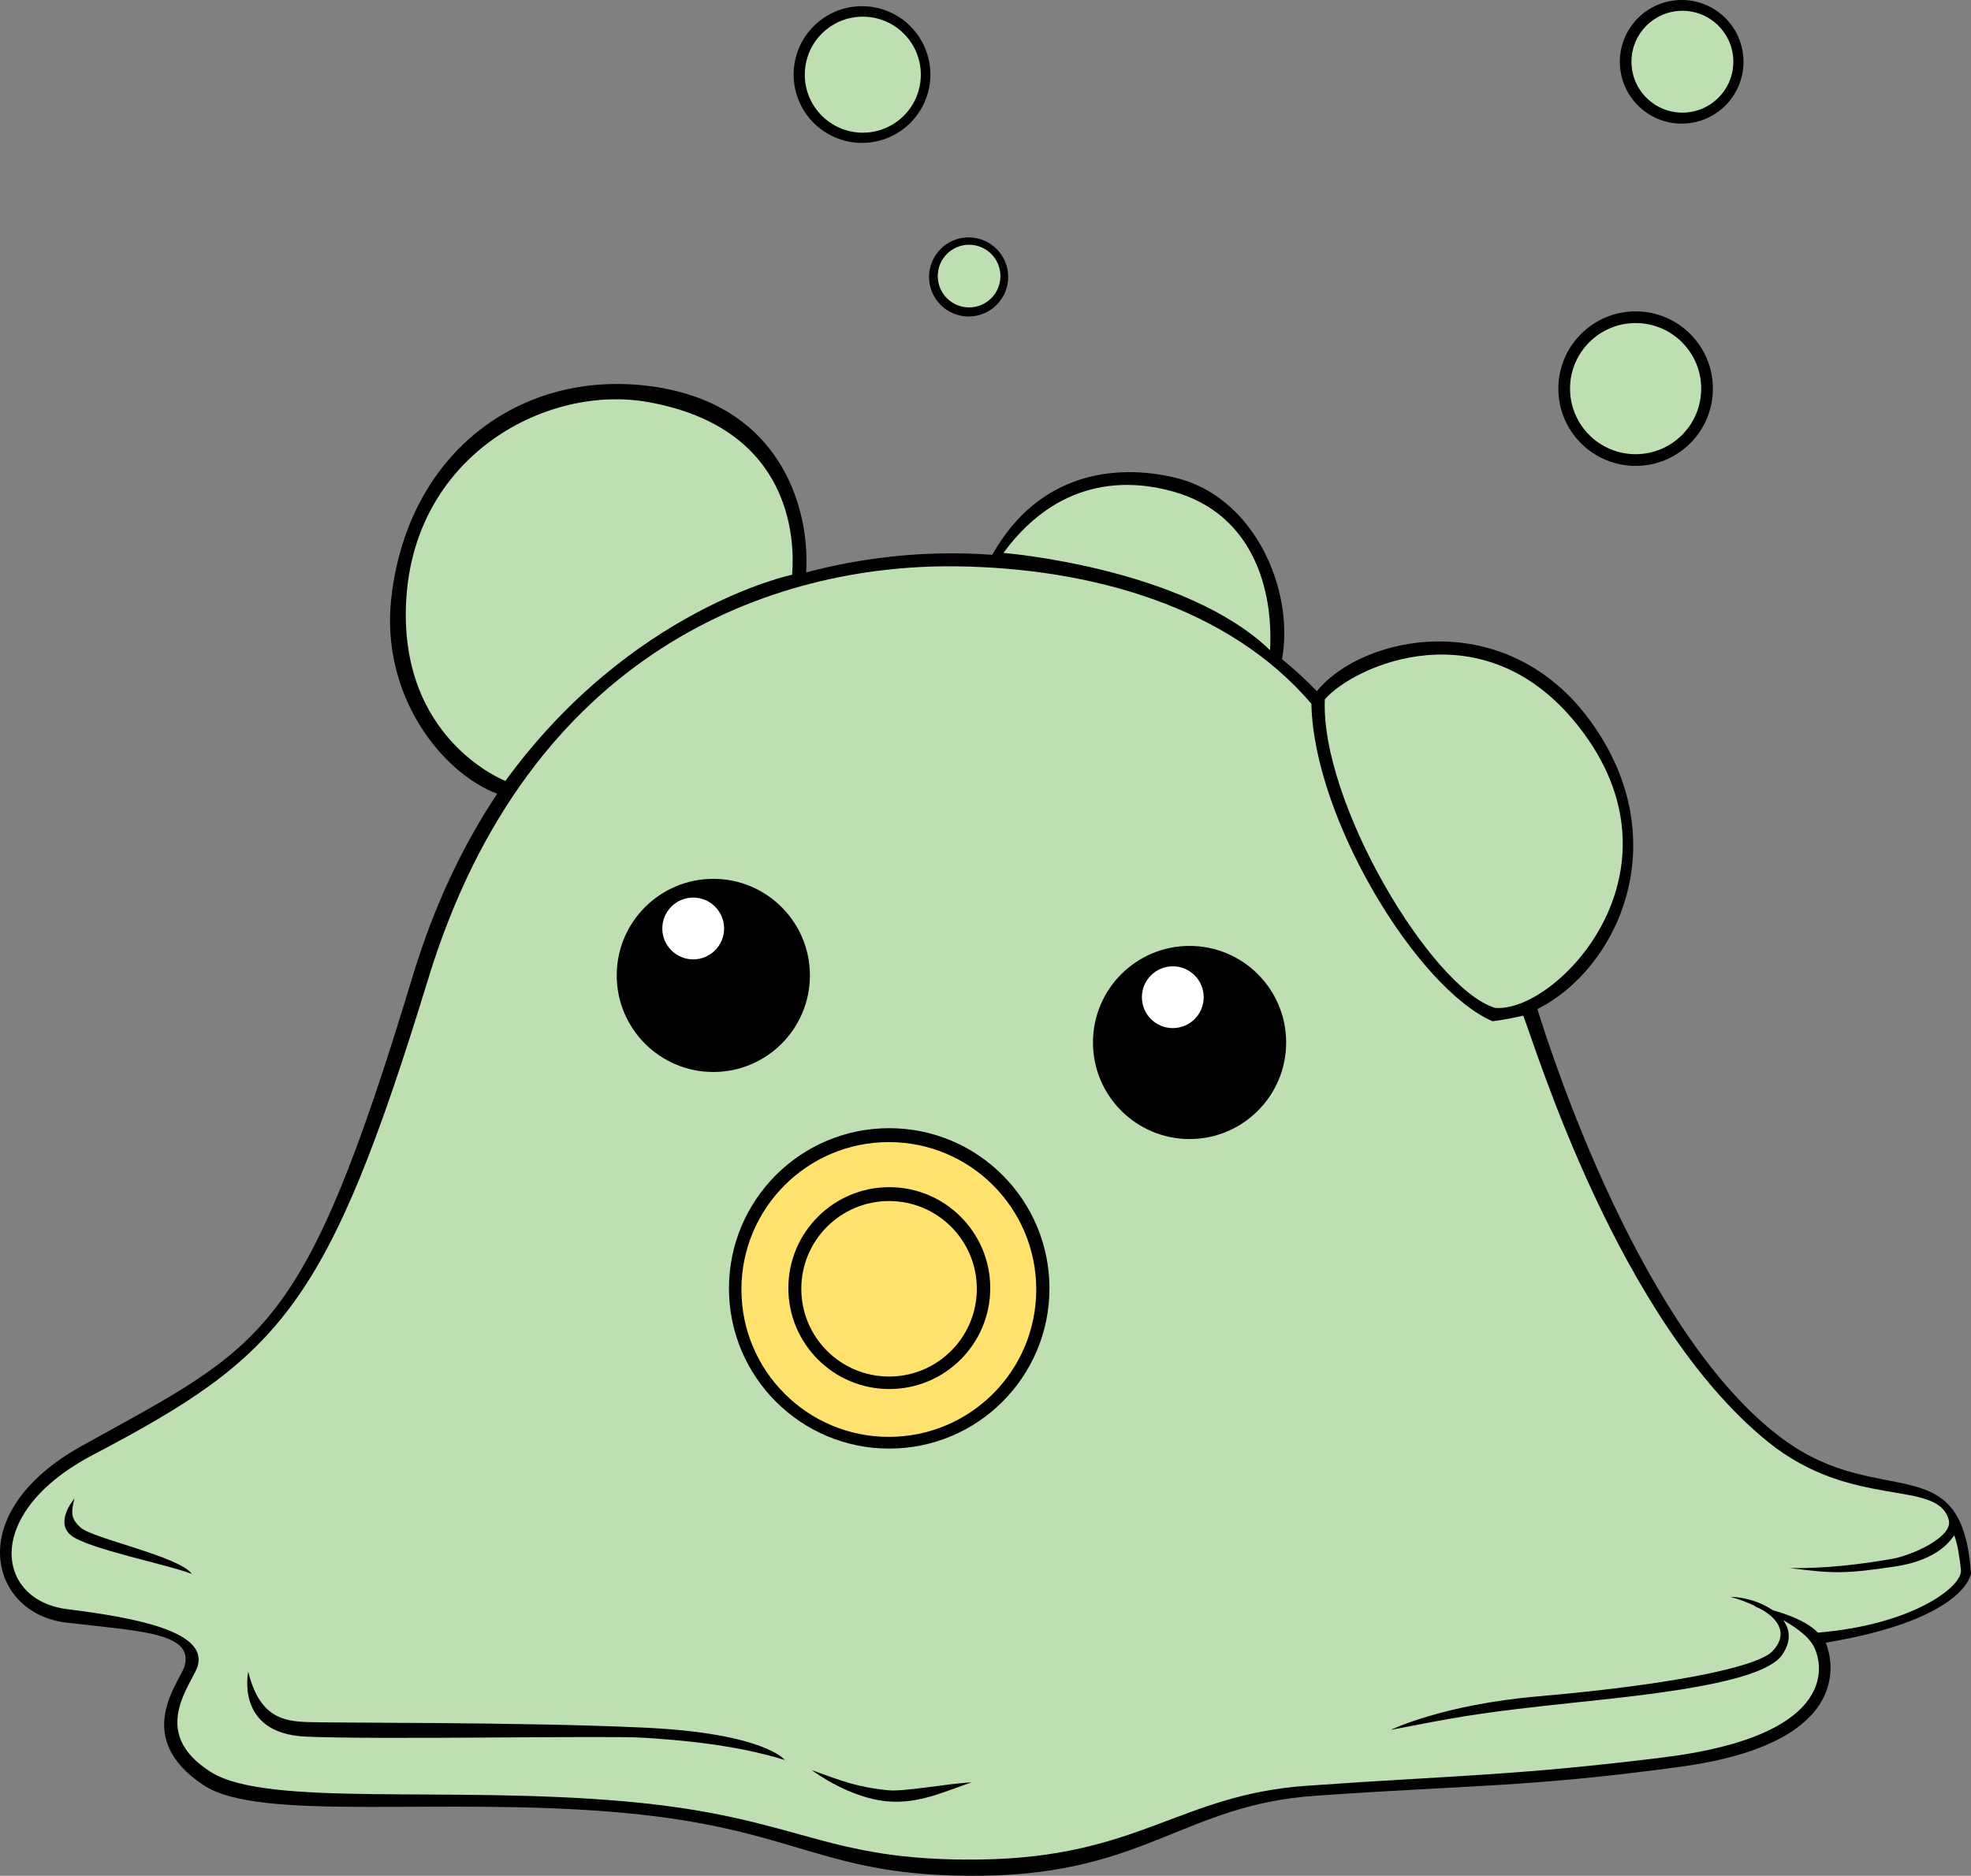
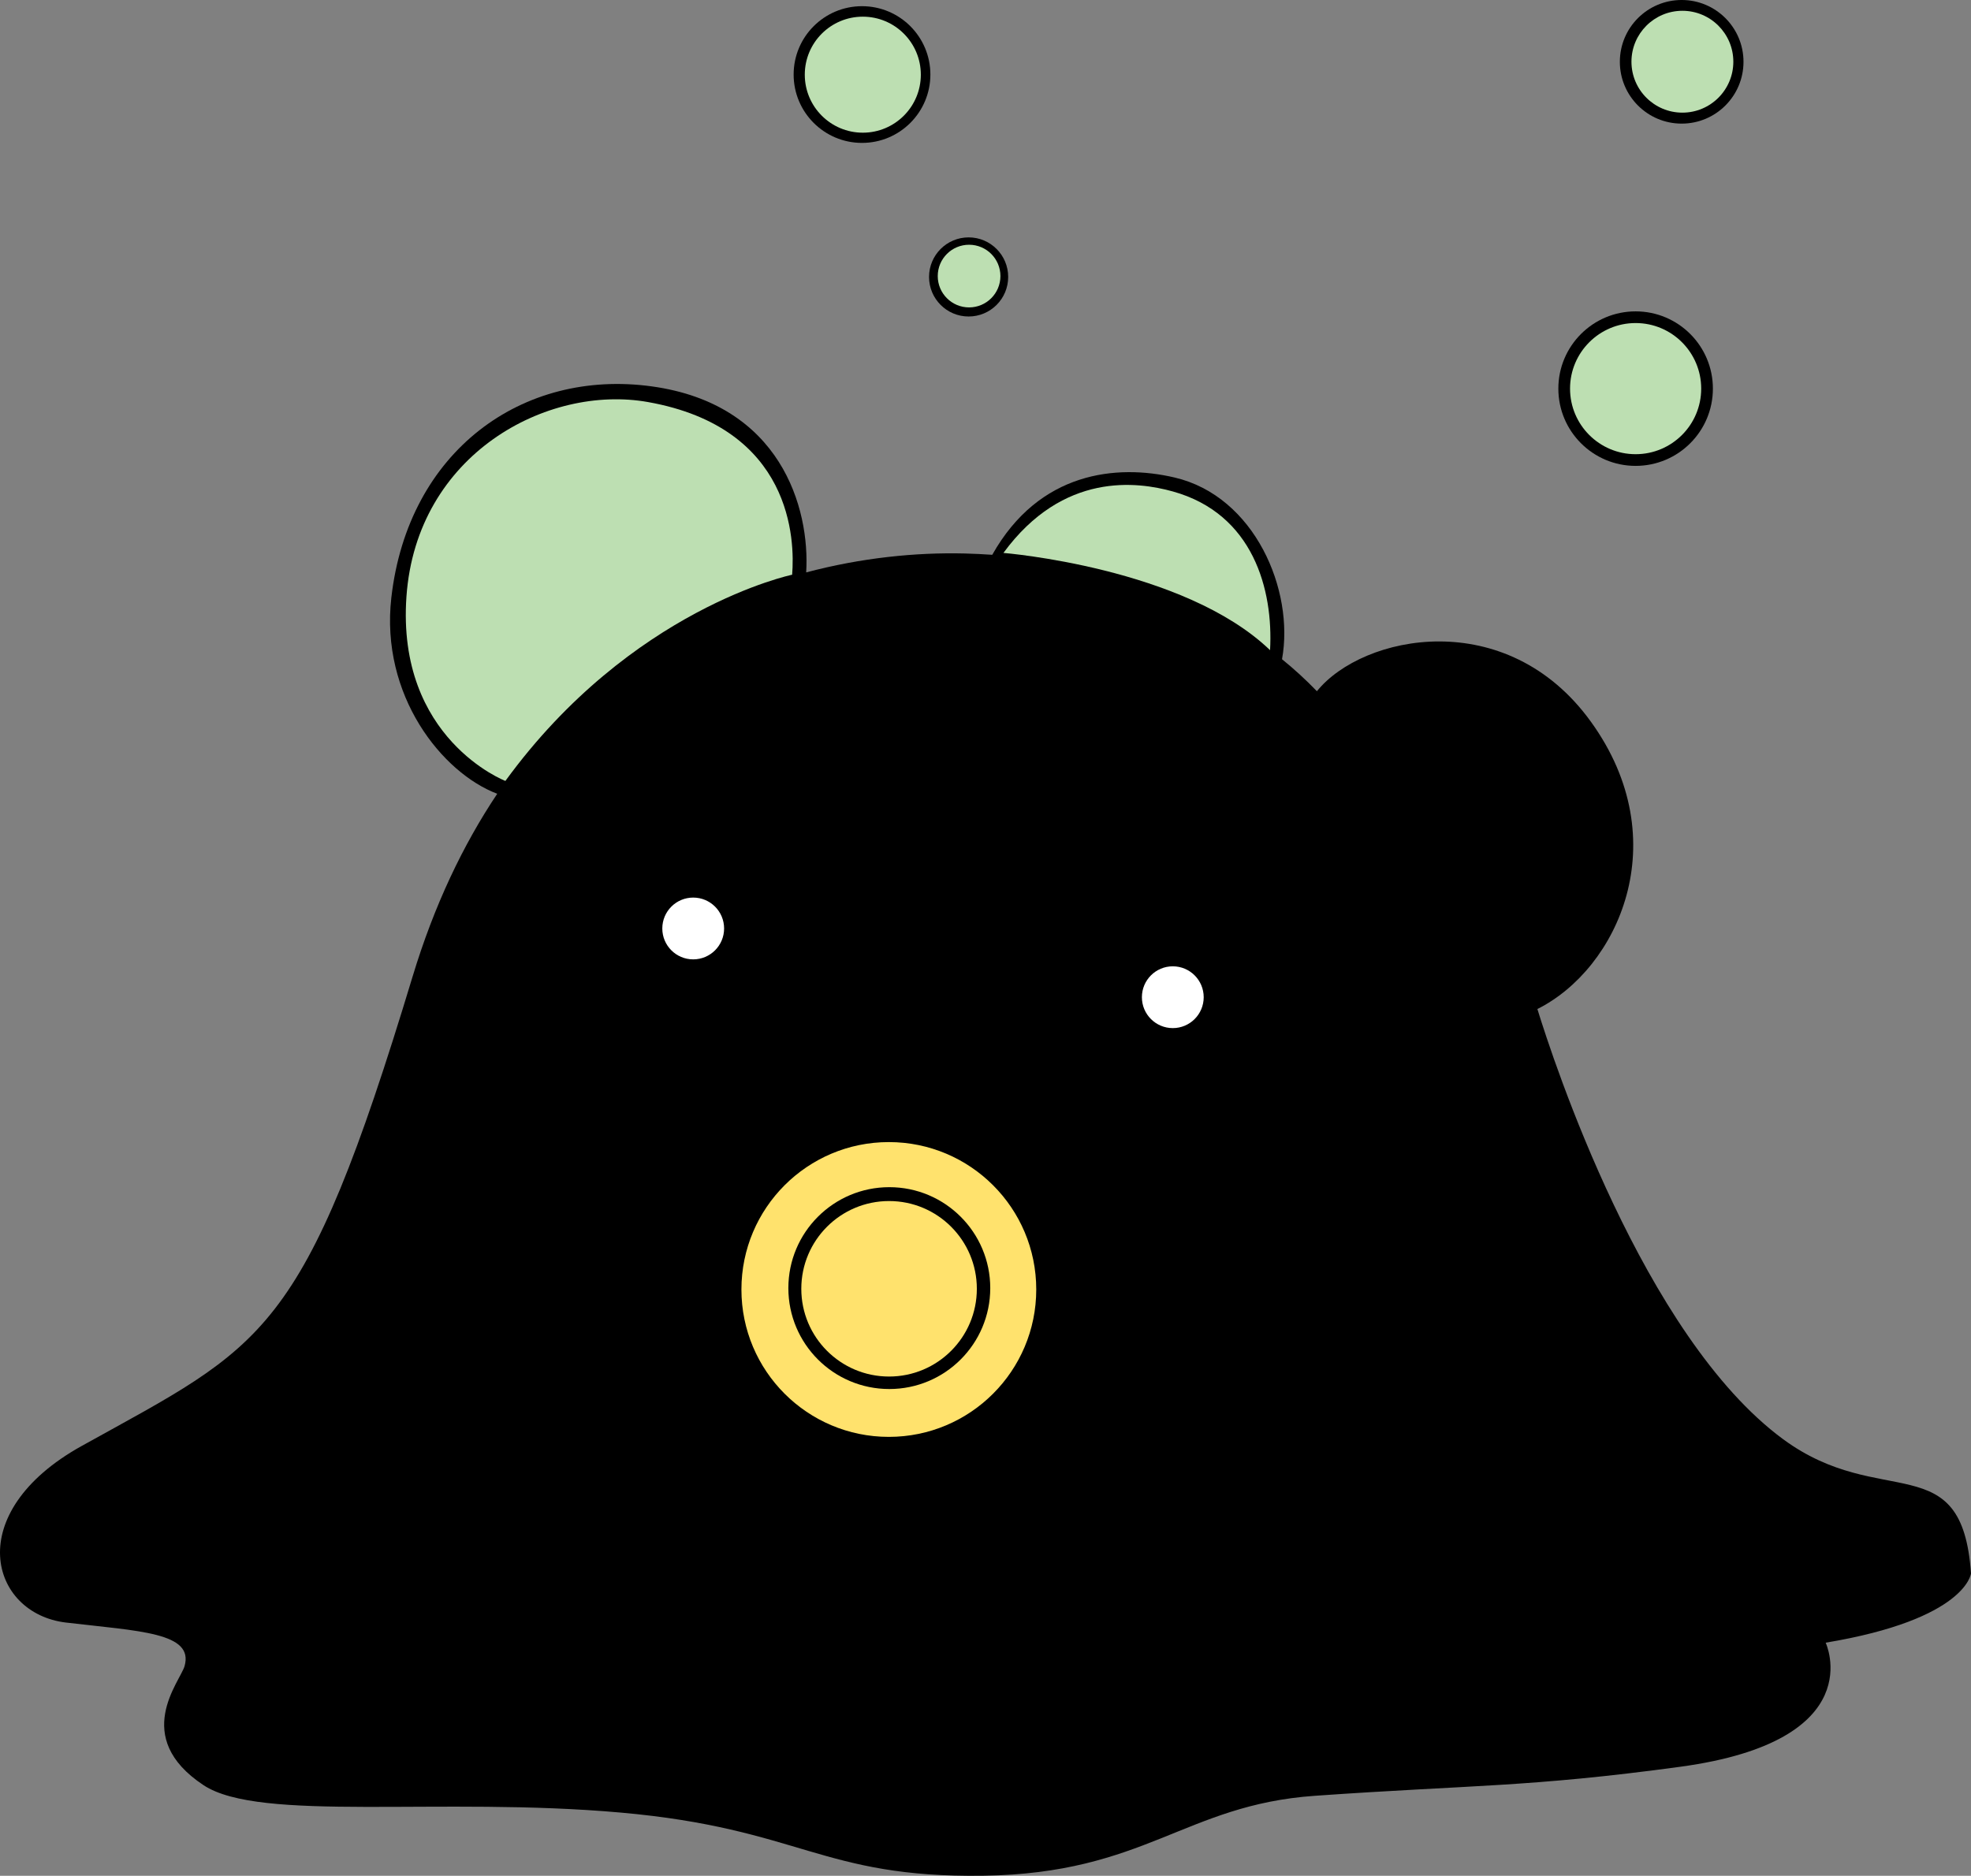
<svg xmlns="http://www.w3.org/2000/svg" version="1.1" id="Layer_1" x="0px" y="0px" viewBox="0 0 293.846 279.711" style="enable-background:new 0 0 293.846 279.711;" xml:space="preserve">
  <rect x="0" y="0" width="293.846" height="279.711" fill="#808080" stroke="none" />
  <g>
    <path d="M293.846,234.616c-1.334-19.166-13.391-9.254-28-20   c-20.877-15.355-34.338-56.659-36.646-64.155c11.955-5.966,20.832-25.049,7.978-42.844   c-12.568-17.404-34.018-12.993-40.848-4.547c-1.65-1.71-3.385-3.301-5.201-4.769   c1.875-10.26-4.053-24.306-16.033-27.101c-8.59-2.004-20.158-0.917-27.166,11.529   c-1.377-0.092-2.746-0.163-4.1-0.196c-7.313-0.179-15.406,0.637-23.641,2.821   c0.588-9.638-3.821-25.09-23.011-27.737c-19.333-2.667-36.333,9.667-38.833,31.476   c-1.681,14.662,7.611,26.181,15.784,29.271c-5.065,7.577-9.389,16.58-12.617,27.253   c-16.333,53.999-22.029,54.831-49.333,69.999c-18,10-13.666,25-2.333,26.334   c10.973,1.291,19.1,1.482,17.667,6.5c-0.667,2.332-8,10.582,2.833,17.75   c8.428,5.576,35.291,1.693,62.167,4.082c26.874,2.387,29.93,9.758,54.084,9.418   c24.152-0.342,30.025-10.555,49.416-11.918c23.504-1.654,31.851-1.248,54.5-4.332   c28.527-3.885,21.666-18.5,21.666-18.5C293.178,241.45,293.846,234.616,293.846,234.616z   " />
    <path style="fill:#BDDFB2;" d="M118.096,85.7c0,0-24,5-42.75,30.75c0,0-16.25-6.25-14.75-27.5s21-31.666,36-29   C118.179,63.787,118.512,80.616,118.096,85.7z" />
    <path style="fill:#BDDFB2;" d="M149.596,82.45c0,0,26.916,2.166,39.75,14.5c0.5-9-2.5-20.334-14.5-23.667   C169.618,71.831,158.512,70.283,149.596,82.45z" />
-     <path style="fill:#BDDFB2;" d="M197.512,104.283c-0.666,15.333,15.834,43,25.334,46   c9,0.916,29.75-20.334,12.332-42.167C221.091,90.454,201.846,99.283,197.512,104.283z" />
    <g>
      <circle cx="243.846" cy="57.95" r="11.52" />
      <ellipse style="fill:#BDDFB2;" cx="243.846" cy="57.95" rx="9.776" ry="9.778" />
    </g>
    <g>
      <circle cx="250.712" cy="9.216" r="9.217" />
      <circle style="fill:#BDDFB2;" cx="250.819" cy="9.203" r="7.594" />
    </g>
    <g>
      <circle cx="144.406" cy="41.296" r="5.899" />
      <circle style="fill:#BDDFB2;" cx="144.475" cy="41.167" r="4.672" />
    </g>
    <g>
      <circle cx="128.512" cy="11.116" r="10.193" />
      <circle style="fill:#BDDFB2;" cx="128.631" cy="11.136" r="8.65" />
    </g>
-     <path style="fill:#BDDFB2;" d="M291.346,228.95c0.5,1.25,0.818,3.383,1,5.166   c0.25,2.459-7.168,8.166-21.334,9.334c-2.666-2.834-9.557-4-9.557-4c2,0.875,7.057,3.084,8.723,5.666   c1.666,2.584,4.5,13.666-22.332,16.959c-22.23,2.727-29.971,2.59-53,4.207   c-19,1.334-25,10.666-48.667,11c-23.667,0.334-26.667-6.332-53-8.666   c-26.333-2.334-53.26,0.885-61.667-4.334c-9.667-6-2.667-13.332-2-16   c1.236-4.947-8.834-7-19.5-8.332c-10.667-1.334-12.667-14.334,3.833-23c27.983-14.699,35-22,50-71   s51.411-61.842,78.75-61.5c20,0.25,40.584,6,52.916,20.5c0.334,17.166,15.834,42.5,27,47.333   c0,0,2.084-0.25,4.584-0.833c2,5.167,14.25,45.5,36.416,63.5c12.654,10.275,25.334,5.5,27.021,11.688   c0.699,2.564-5.562,5.312-8.438,5.812c-4.635,0.805-9.834,1.459-15.25,1.375   c6.5,0.834,8.312,0.871,15.75-0.25C289.221,232.575,290.971,229.387,291.346,228.95z" />
-     <circle cx="177.346" cy="155.45" r="14.4" />
    <circle cx="106.346" cy="145.45" r="14.4" />
    <circle style="fill:#FFFFFF;" cx="103.346" cy="138.45" r="4.607" />
    <circle style="fill:#FFFFFF;" cx="174.846" cy="148.7" r="4.607" />
    <g>
      <circle cx="132.567" cy="192.119" r="23.889" />
      <ellipse style="fill:#FFE26D;" cx="132.512" cy="192.282" rx="21.977" ry="21.979" />
    </g>
    <g>
      <circle cx="132.582" cy="192.076" r="15.05" />
      <circle style="fill:#FFE26D;" cx="132.547" cy="192.179" r="13.085" />
    </g>
    <path d="M11.096,223.45c0,0-3,3.5-0.5,5.5s14.287,4.309,18,5.75c-1.75-2.584-14.851-5.305-16.583-6.918   C10.653,226.516,10.512,225.782,11.096,223.45z" />
    <path d="M37.012,249.282c0,0-2,9.168,8.5,9.668s45-0.166,50.333,0.166   c5.333,0.334,13.667,1,21.167,3.334c0,0-3-4-21-4.834c-18.541-0.857-46.333-0.666-50.333-0.834   C42.332,256.643,38.679,256.116,37.012,249.282z" />
-     <path d="M121.012,263.95c4.167,1.5,6.5,2.5,11.333,3c2.509,0.26,8.834-1,12.501-1.168   c-4,1.334-7.802,3.227-12.501,2.834C128.346,268.284,124.012,266.116,121.012,263.95z" />
+     <path d="M121.012,263.95c4.167,1.5,6.5,2.5,11.333,3c-4,1.334-7.802,3.227-12.501,2.834C128.346,268.284,124.012,266.116,121.012,263.95z" />
    <path d="M207.346,257.95c0,0,7.625-3.75,22-5c19.182-1.668,32.375-4.25,34.832-6.668   c2.223-2.186,2.334-5.666-6.166-8.166c4.584,0.084,11.199,3.588,7.666,8.666   c-3.332,4.793-24.5,6.334-36.166,7.668C219.565,255.586,216.846,256.116,207.346,257.95z" />
  </g>
</svg>